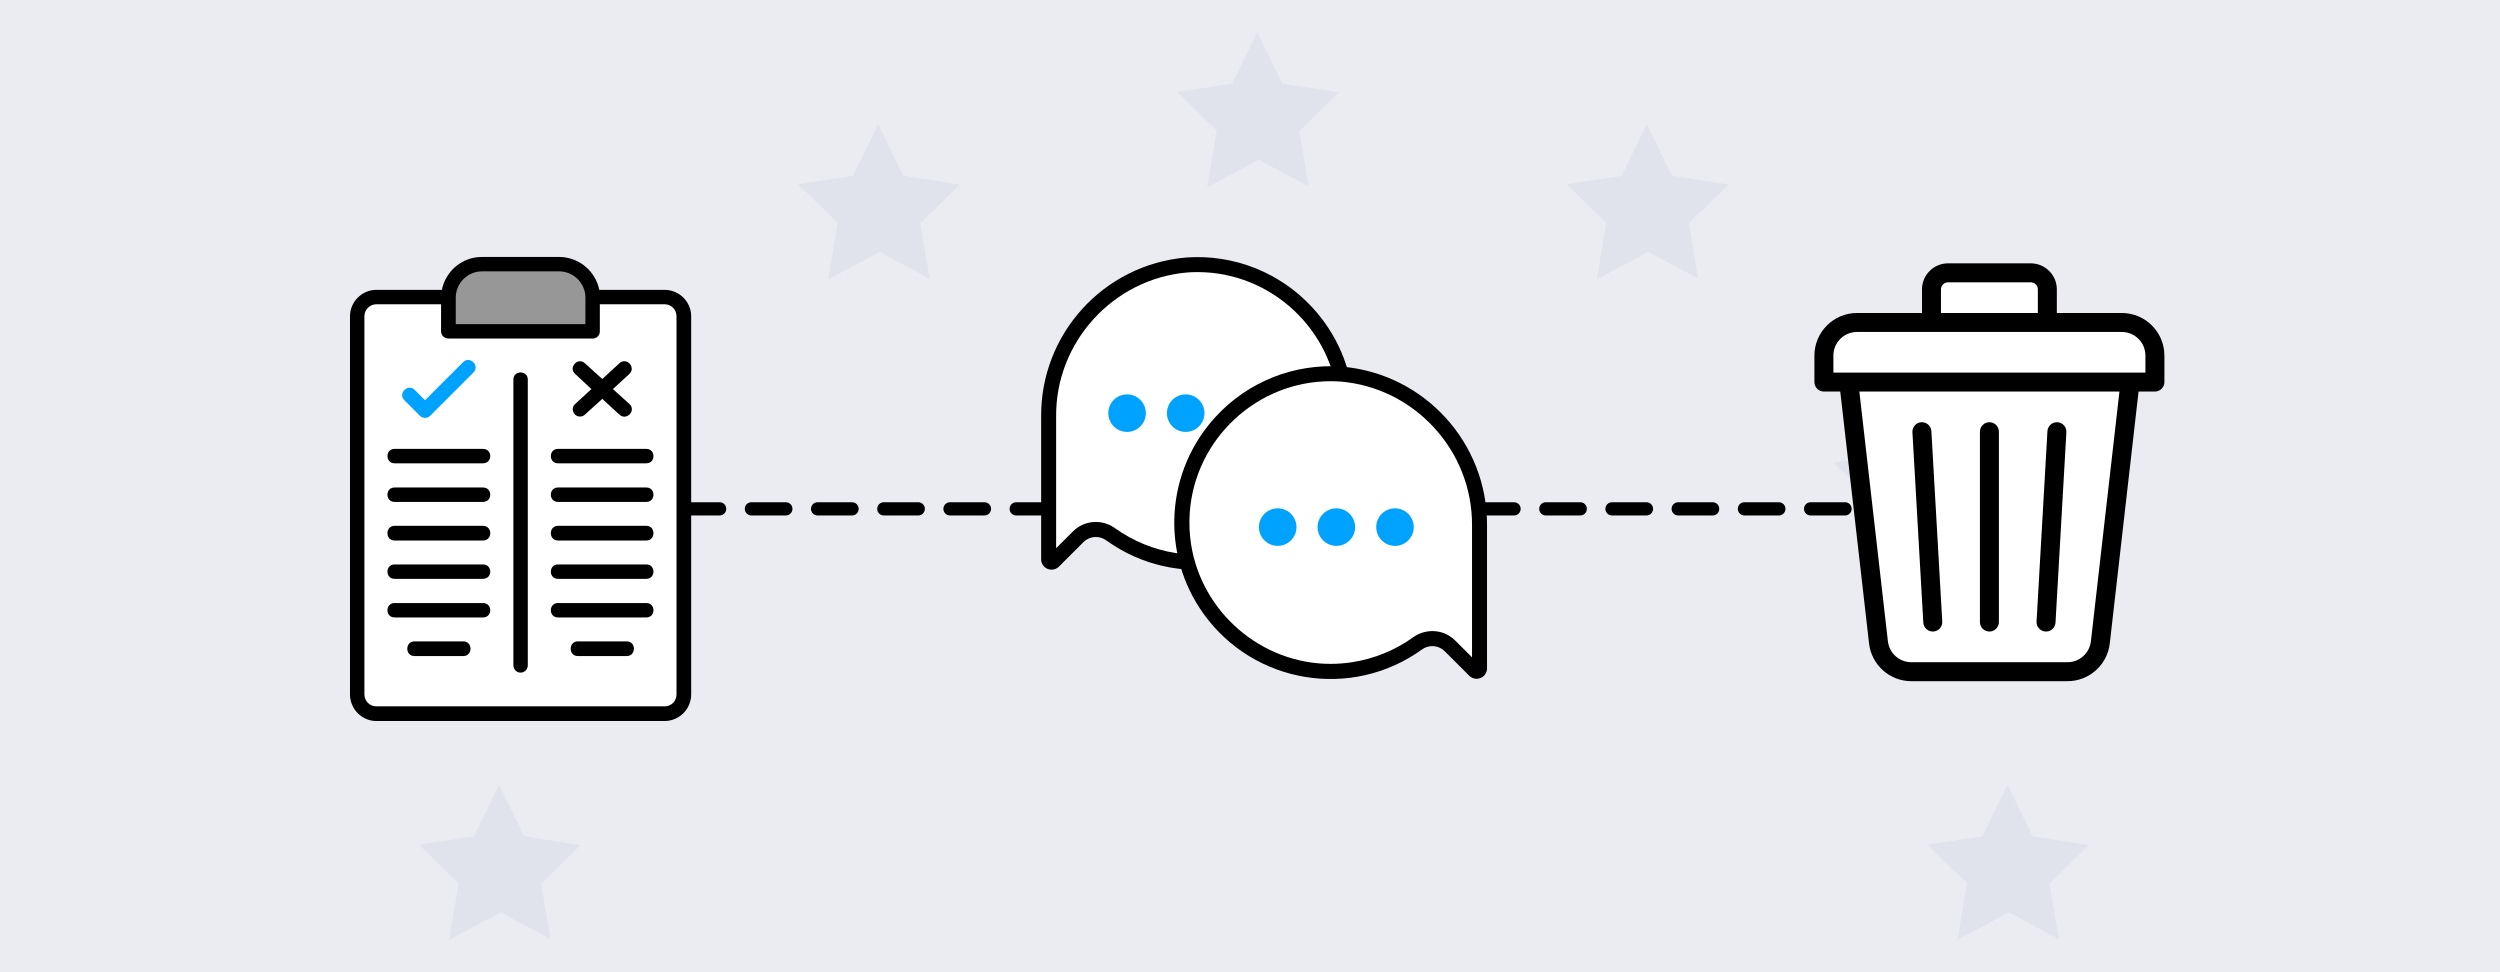
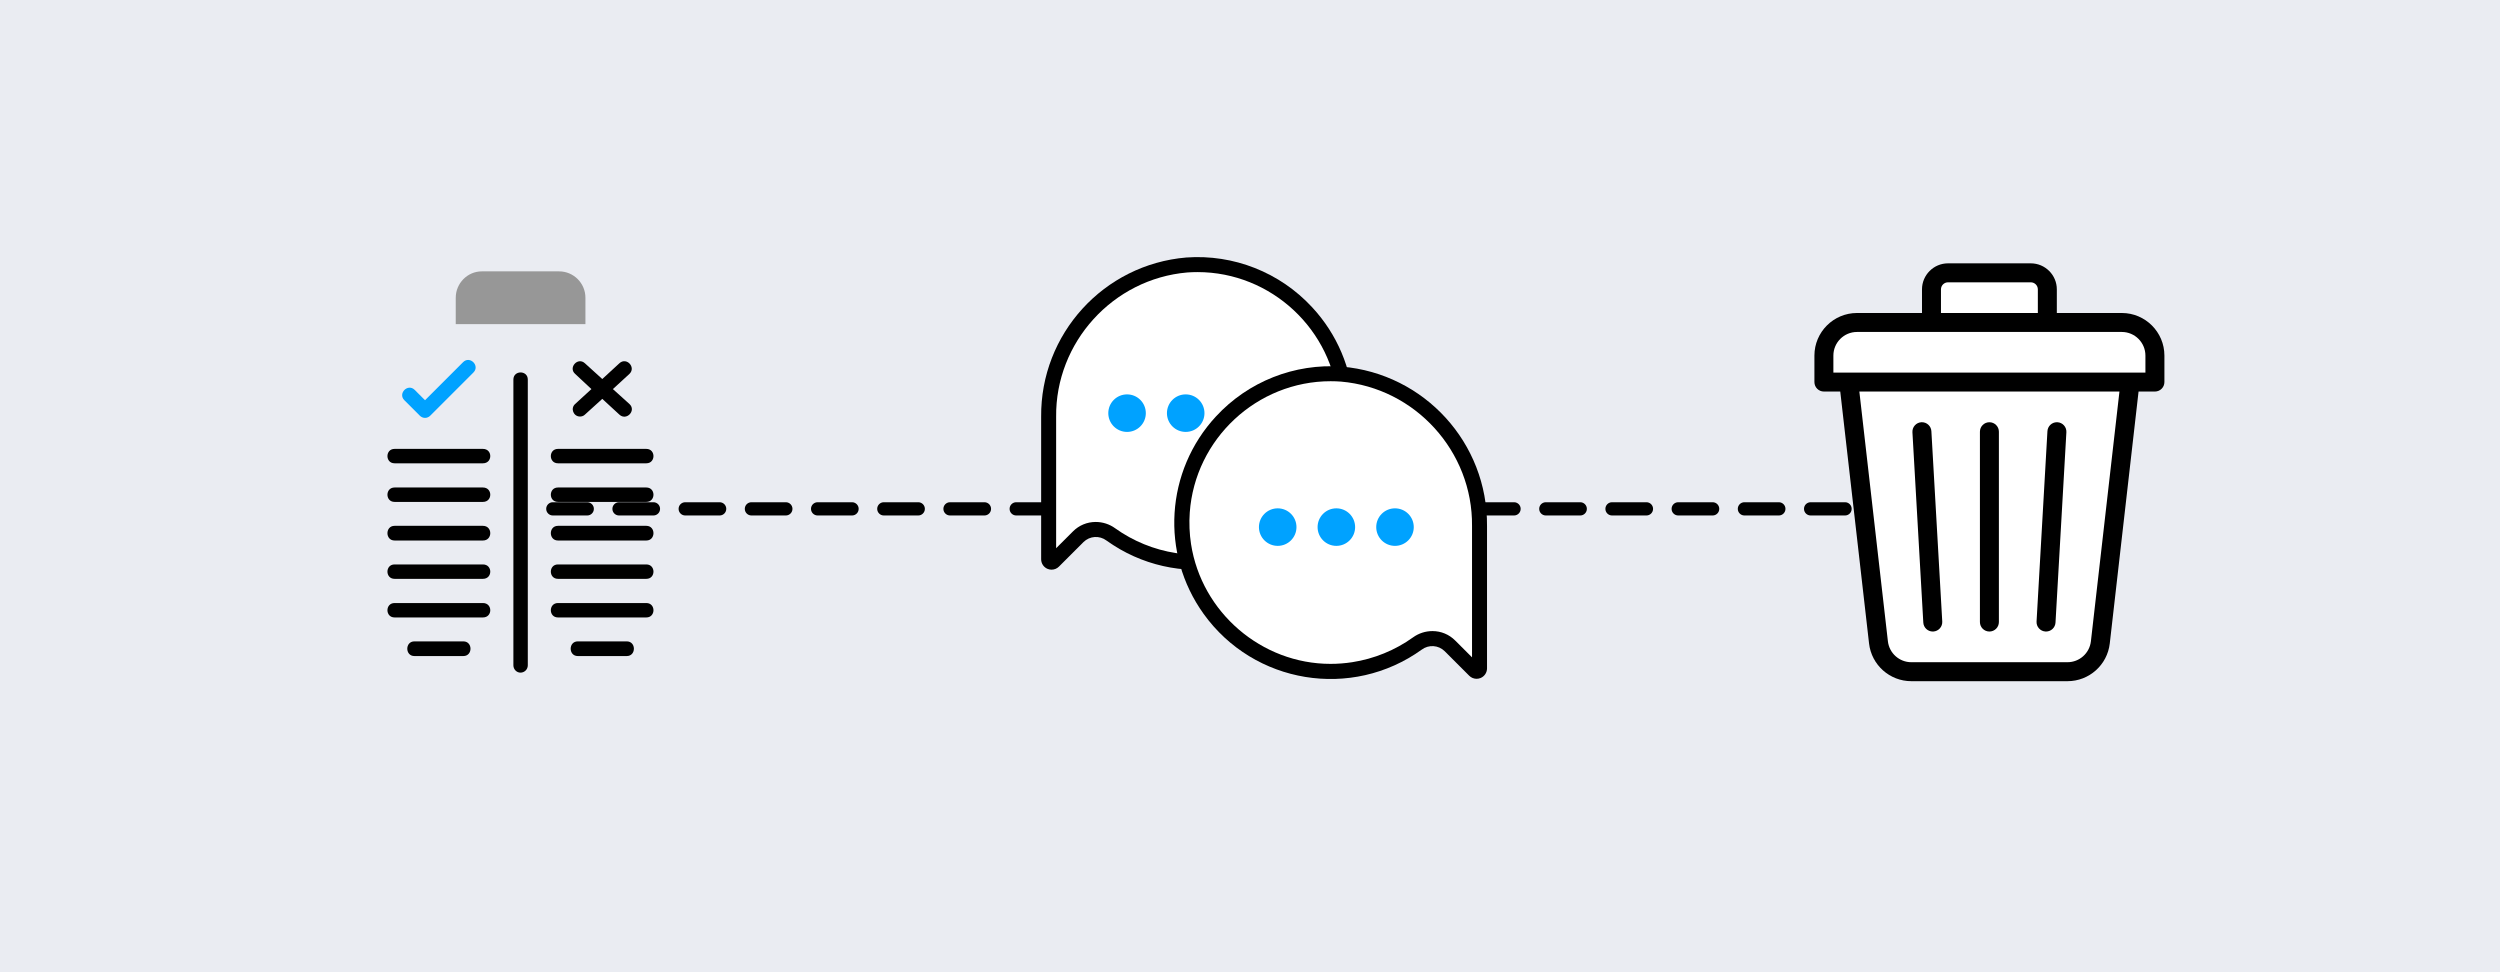
<svg xmlns="http://www.w3.org/2000/svg" id="Layer_1" version="1.1" viewBox="0 0 900 350">
  <defs>
    <style>
      .st0, .st1, .st2, .st3 {
        fill-rule: evenodd;
      }

      .st0, .st4 {
        fill: #fff;
      }

      .st5 {
        fill: #e0e3ec;
      }

      .st1 {
        fill: #979797;
      }

      .st6 {
        fill: #eaecf2;
      }

      .st7, .st3 {
        fill: #00a2ff;
      }
    </style>
  </defs>
  <rect class="st6" y="0" width="900" height="350" />
-   <path class="st5" d="M165.084,317.973l-14.273-13.88,19.803-3.017,9.07-18.534,9.064,18.522,20.263,3.178-14.192,13.929,3.396,19.985-17.984-9.714-18.573,9.949,3.426-20.42ZM708.081,317.973l-14.274-13.88,19.804-3.017,9.069-18.534,9.064,18.522,20.263,3.178-14.191,13.929,3.397,19.985-17.985-9.714-18.573,9.949,3.426-20.42ZM201.666,180.61l-14.273-13.88,19.803-3.016,9.07-18.535,9.064,18.522,20.263,3.178-14.192,13.93,3.396,19.985-17.984-9.715-18.573,9.95,3.425-20.42ZM674.38,180.446l-14.286-13.895,19.804-3.016,9.069-18.534,9.068,18.53,20.718,3.187-14.653,14.257,3.399,19.999-17.944-9.692-18.753,9.708,3.578-20.543ZM301.55,80.188l-14.273-13.88,19.804-3.017,9.07-18.534,9.064,18.522,20.263,3.179-14.192,13.928,3.396,19.985-17.984-9.714-18.573,9.95,3.425-20.42ZM578.25,80.188l-14.274-13.88,19.804-3.017,9.069-18.534,9.064,18.522,20.264,3.179-14.192,13.928,3.397,19.986-17.985-9.714-18.573,9.95,3.426-20.42ZM438.016,47.013l-14.273-13.881,19.804-3.016,9.07-18.535,9.064,18.522,20.263,3.178-14.191,13.929,3.397,19.986-17.985-9.714-18.573,9.95,3.425-20.419Z" />
  <path d="M706.58,185.572h-7.095c-1.316,0-2.383-1.066-2.383-2.383s1.066-2.383,2.383-2.383h7.095c1.316,0,2.383,1.066,2.383,2.383s-1.066,2.383-2.383,2.383ZM688.046,185.572h-12.393c-1.316,0-2.383-1.066-2.383-2.383s1.066-2.383,2.383-2.383h12.393c1.316,0,2.383,1.066,2.383,2.383s-1.066,2.383-2.383,2.383ZM664.215,185.572h-12.393c-1.316,0-2.383-1.066-2.383-2.383s1.066-2.383,2.383-2.383h12.393c1.316,0,2.383,1.066,2.383,2.383s-1.066,2.383-2.383,2.383ZM640.383,185.572h-12.393c-1.316,0-2.383-1.066-2.383-2.383s1.066-2.383,2.383-2.383h12.393c1.316,0,2.383,1.066,2.383,2.383s-1.066,2.383-2.383,2.383ZM616.551,185.572h-12.393c-1.316,0-2.383-1.066-2.383-2.383s1.066-2.383,2.383-2.383h12.393c1.316,0,2.383,1.066,2.383,2.383s-1.066,2.383-2.383,2.383ZM592.719,185.572h-12.393c-1.316,0-2.383-1.066-2.383-2.383s1.066-2.383,2.383-2.383h12.393c1.316,0,2.383,1.066,2.383,2.383s-1.066,2.383-2.383,2.383ZM568.887,185.572h-12.393c-1.316,0-2.383-1.066-2.383-2.383s1.066-2.383,2.383-2.383h12.393c1.316,0,2.383,1.066,2.383,2.383s-1.066,2.383-2.383,2.383ZM545.055,185.572h-12.393c-1.316,0-2.383-1.066-2.383-2.383s1.066-2.383,2.383-2.383h12.393c1.316,0,2.383,1.066,2.383,2.383s-1.066,2.383-2.383,2.383ZM521.223,185.572h-12.393c-1.316,0-2.383-1.066-2.383-2.383s1.066-2.383,2.383-2.383h12.393c1.316,0,2.383,1.066,2.383,2.383s-1.066,2.383-2.383,2.383ZM497.391,185.572h-12.393c-1.316,0-2.383-1.066-2.383-2.383s1.066-2.383,2.383-2.383h12.393c1.316,0,2.383,1.066,2.383,2.383s-1.066,2.383-2.383,2.383ZM473.56,185.572h-12.394c-1.316,0-2.383-1.066-2.383-2.383s1.066-2.383,2.383-2.383h12.394c1.316,0,2.383,1.066,2.383,2.383s-1.066,2.383-2.383,2.383ZM449.727,185.572h-12.393c-1.316,0-2.383-1.066-2.383-2.383s1.067-2.383,2.383-2.383h12.393c1.316,0,2.383,1.066,2.383,2.383s-1.067,2.383-2.383,2.383ZM425.896,185.572h-12.393c-1.316,0-2.383-1.066-2.383-2.383s1.067-2.383,2.383-2.383h12.393c1.316,0,2.383,1.066,2.383,2.383s-1.067,2.383-2.383,2.383ZM402.063,185.572h-12.393c-1.316,0-2.383-1.066-2.383-2.383s1.067-2.383,2.383-2.383h12.393c1.316,0,2.383,1.066,2.383,2.383s-1.067,2.383-2.383,2.383ZM378.231,185.572h-12.393c-1.316,0-2.383-1.066-2.383-2.383s1.067-2.383,2.383-2.383h12.393c1.316,0,2.383,1.066,2.383,2.383s-1.067,2.383-2.383,2.383ZM354.399,185.572h-12.393c-1.316,0-2.383-1.066-2.383-2.383s1.067-2.383,2.383-2.383h12.393c1.316,0,2.383,1.066,2.383,2.383s-1.067,2.383-2.383,2.383ZM330.568,185.572h-12.393c-1.316,0-2.383-1.066-2.383-2.383s1.067-2.383,2.383-2.383h12.393c1.316,0,2.383,1.066,2.383,2.383s-1.067,2.383-2.383,2.383ZM306.736,185.572h-12.393c-1.316,0-2.383-1.066-2.383-2.383s1.067-2.383,2.383-2.383h12.393c1.316,0,2.383,1.066,2.383,2.383s-1.067,2.383-2.383,2.383ZM282.904,185.572h-12.393c-1.316,0-2.383-1.066-2.383-2.383s1.067-2.383,2.383-2.383h12.393c1.316,0,2.383,1.066,2.383,2.383s-1.067,2.383-2.383,2.383ZM259.072,185.572h-12.393c-1.316,0-2.383-1.066-2.383-2.383s1.067-2.383,2.383-2.383h12.393c1.316,0,2.383,1.066,2.383,2.383s-1.067,2.383-2.383,2.383ZM235.24,185.572h-12.393c-1.316,0-2.383-1.066-2.383-2.383s1.067-2.383,2.383-2.383h12.393c1.316,0,2.383,1.066,2.383,2.383s-1.067,2.383-2.383,2.383ZM211.408,185.572h-12.393c-1.316,0-2.383-1.066-2.383-2.383s1.067-2.383,2.383-2.383h12.393c1.316,0,2.383,1.066,2.383,2.383s-1.067,2.383-2.383,2.383Z" />
  <g>
    <path d="M472.371,110.613c-11.59-12.55-28.262-19.142-45.3-17.913-29.744,2.51-52.526,27.521-52.257,57.37v51.26c0,1.517.913,2.885,2.314,3.466.455.19.943.287,1.436.285.995,0,1.948-.396,2.652-1.099l8.866-8.863c2.235-2.184,5.728-2.413,8.229-.54,25.232,18.132,60.386,12.375,78.517-12.857,15.625-21.744,13.76-51.486-4.457-71.108h0Z" />
    <path class="st4" d="M431.151,199.709c-2.598,0-5.227-.203-7.814-.602-7.856-1.212-15.422-4.3-21.88-8.93-2.052-1.482-4.468-2.266-6.991-2.272-3.108,0-6.012,1.206-8.194,3.397l-6.063,6.054v-47.287c-.288-26.833,20.446-49.676,47.203-51.982,1.248-.089,2.48-.133,3.694-.133,26.554,0,48.833,20.772,50.719,47.289.269,3.782.113,7.599-.463,11.346-3.791,24.582-25.377,43.12-50.211,43.12Z" />
  </g>
  <g>
    <path d="M437.768,149.898c-18.217,19.622-20.082,49.365-4.457,71.108,18.132,25.232,53.285,30.989,78.517,12.857,2.501-1.873,5.994-1.644,8.229.54l8.866,8.863c.703.703,1.657,1.099,2.652,1.099.493.002.981-.095,1.436-.285,1.401-.581,2.315-1.949,2.314-3.466v-51.26c.269-29.848-22.514-54.859-52.257-57.37-17.038-1.229-33.71,5.363-45.3,17.913h0Z" />
    <path class="st4" d="M478.988,238.994c2.598,0,5.227-.203,7.814-.602,7.856-1.212,15.422-4.3,21.88-8.93,2.052-1.482,4.468-2.266,6.991-2.272,3.108,0,6.012,1.206,8.194,3.397l6.063,6.054v-47.287c.288-26.833-20.446-49.676-47.203-51.982-1.248-.089-2.48-.133-3.694-.133-26.554,0-48.833,20.772-50.719,47.289-.269,3.782-.113,7.599.463,11.346,3.791,24.582,25.377,43.12,50.211,43.12Z" />
  </g>
  <g>
    <circle class="st7" cx="459.974" cy="189.757" r="6.756" />
    <circle class="st7" cx="481.087" cy="189.757" r="6.756" />
    <circle class="st7" cx="502.199" cy="189.757" r="6.756" />
  </g>
  <g>
    <circle class="st7" cx="405.741" cy="148.734" r="6.756" />
    <circle class="st7" cx="426.853" cy="148.734" r="6.756" />
  </g>
-   <path class="st2" d="M239.236,259.571h-103.745c-5.187,0-9.494-4.306-9.494-9.591V113.839c0-5.187,4.306-9.494,9.494-9.494h23.587c1.37-6.753,7.243-11.843,14.387-11.843h27.796c7.145,0,13.115,5.089,14.485,11.843h23.489c5.285,0,9.591,4.306,9.591,9.494v136.14c0,5.285-4.306,9.591-9.591,9.591Z" />
-   <path class="st0" d="M158.785,109.533h-23.294c-2.349,0-4.306,1.957-4.306,4.306v136.14c0,2.447,1.957,4.306,4.306,4.306h103.745c2.447,0,4.306-1.86,4.306-4.306V113.839c0-2.349-1.86-4.306-4.306-4.306h-23.294v9.787c0,1.37-1.077,2.545-2.545,2.545h-51.97c-1.468,0-2.643-1.174-2.643-2.545v-9.787Z" />
  <path class="st1" d="M164.07,116.678h46.685v-9.494c0-5.187-4.209-9.494-9.494-9.494h-27.796c-5.187,0-9.396,4.306-9.396,9.494v9.494Z" />
  <path class="st2" d="M187.364,242.15c-1.37,0-2.545-1.174-2.545-2.643v-102.864c0-3.426,5.187-3.426,5.187,0v102.864c0,1.468-1.174,2.643-2.643,2.643Z" />
  <path class="st2" d="M208.798,149.954c-2.349,0-3.523-2.936-1.762-4.502l5.872-5.383-5.872-5.481c-2.545-2.251.979-6.166,3.523-3.817l6.264,5.677,6.166-5.677c2.545-2.349,6.068,1.468,3.621,3.817l-5.97,5.481,5.97,5.383c2.545,2.349-1.077,6.166-3.621,3.817l-6.166-5.677-6.264,5.677c-.489.489-1.174.685-1.762.685Z" />
  <path class="st3" d="M153.01,150.444c-.685,0-1.37-.294-1.86-.783l-5.579-5.579c-2.447-2.447,1.272-6.166,3.719-3.719l3.719,3.719,13.702-13.702c2.447-2.447,6.166,1.272,3.719,3.719l-15.562,15.562c-.489.489-1.174.783-1.86.783Z" />
  <path class="st2" d="M173.857,166.788h-31.809c-3.426,0-3.426-5.187,0-5.187h31.809c3.523,0,3.523,5.187,0,5.187Z" />
  <path class="st2" d="M173.857,180.686h-31.809c-3.426,0-3.426-5.187,0-5.187h31.809c3.523,0,3.523,5.187,0,5.187Z" />
  <path class="st2" d="M173.857,194.584h-31.809c-3.426,0-3.426-5.285,0-5.285h31.809c3.523,0,3.523,5.285,0,5.285Z" />
  <path class="st2" d="M173.857,208.384h-31.809c-3.426,0-3.426-5.187,0-5.187h31.809c3.523,0,3.523,5.187,0,5.187Z" />
  <path class="st2" d="M173.857,222.282h-31.809c-3.426,0-3.426-5.187,0-5.187h31.809c3.523,0,3.523,5.187,0,5.187Z" />
  <path class="st2" d="M166.81,236.18h-17.617c-3.426,0-3.426-5.285,0-5.285h17.617c3.426,0,3.426,5.285,0,5.285Z" />
  <path class="st2" d="M225.632,236.18h-17.617c-3.426,0-3.426-5.285,0-5.285h17.617c3.426,0,3.426,5.285,0,5.285Z" />
  <path class="st2" d="M232.679,166.788h-31.809c-3.426,0-3.426-5.187,0-5.187h31.809c3.426,0,3.426,5.187,0,5.187Z" />
  <path class="st2" d="M232.679,180.686h-31.809c-3.426,0-3.426-5.187,0-5.187h31.809c3.426,0,3.426,5.187,0,5.187Z" />
  <path class="st2" d="M232.679,194.584h-31.809c-3.426,0-3.426-5.285,0-5.285h31.809c3.426,0,3.426,5.285,0,5.285Z" />
  <path class="st2" d="M232.679,208.384h-31.809c-3.426,0-3.426-5.187,0-5.187h31.809c3.426,0,3.426,5.187,0,5.187Z" />
  <path class="st2" d="M232.679,222.282h-31.809c-3.426,0-3.426-5.187,0-5.187h31.809c3.426,0,3.426,5.187,0,5.187Z" />
  <path d="M688.089,245.227c-7.798,0-14.347-5.843-15.233-13.591l-10.364-90.679h-5.89c-1.883,0-3.415-1.532-3.415-3.415v-9.533c0-8.454,6.878-15.332,15.332-15.332h23.397v-8.502c0-5.168,4.205-9.373,9.374-9.373h29.791c5.168,0,9.374,4.205,9.374,9.373v8.502h23.397c8.454,0,15.332,6.878,15.332,15.332v9.533c0,1.883-1.532,3.415-3.415,3.415h-5.891l-10.363,90.679c-.886,7.747-7.435,13.591-15.234,13.591h-56.193Z" />
  <path class="st4" d="M679.642,230.859c.491,4.297,4.122,7.537,8.446,7.537h56.193c4.325,0,7.955-3.24,8.446-7.537l10.275-89.903h-93.635l10.275,89.903Z" />
  <path class="st4" d="M668.519,119.506c-4.688,0-8.502,3.814-8.502,8.502v6.118h112.335v-6.118c0-4.688-3.814-8.502-8.502-8.502h-95.332Z" />
  <path class="st4" d="M701.29,101.632c-1.402,0-2.543,1.14-2.543,2.543v8.502h34.877v-8.502c0-1.402-1.141-2.543-2.543-2.543h-29.791Z" />
  <path d="M736.376,227.346c-.91-.052-1.747-.456-2.354-1.137s-.912-1.556-.861-2.468l3.915-68.52c.104-1.806,1.6-3.22,3.406-3.22.066,0,.133.002.2.006.91.052,1.747.456,2.354,1.136.607.681.912,1.558.861,2.468l-3.915,68.521c-.104,1.805-1.6,3.22-3.406,3.22,0,0-.133-.002-.2-.005Z" />
  <path d="M716.186,227.351c-1.884,0-3.415-1.532-3.415-3.415v-68.52c0-1.883,1.532-3.415,3.415-3.415s3.414,1.532,3.414,3.415v68.52c0,1.884-1.532,3.415-3.414,3.415Z" />
  <path d="M695.795,227.351c-1.806,0-3.302-1.415-3.406-3.22l-3.915-68.521c-.051-.91.254-1.787.861-2.467.608-.681,1.443-1.085,2.354-1.137.067-.004.133-.006.199-.006,1.807,0,3.303,1.415,3.407,3.22l3.915,68.52c.051.911-.254,1.787-.861,2.468s-1.443,1.084-2.354,1.137c-.067.003-.134.005-.2.005Z" />
</svg>